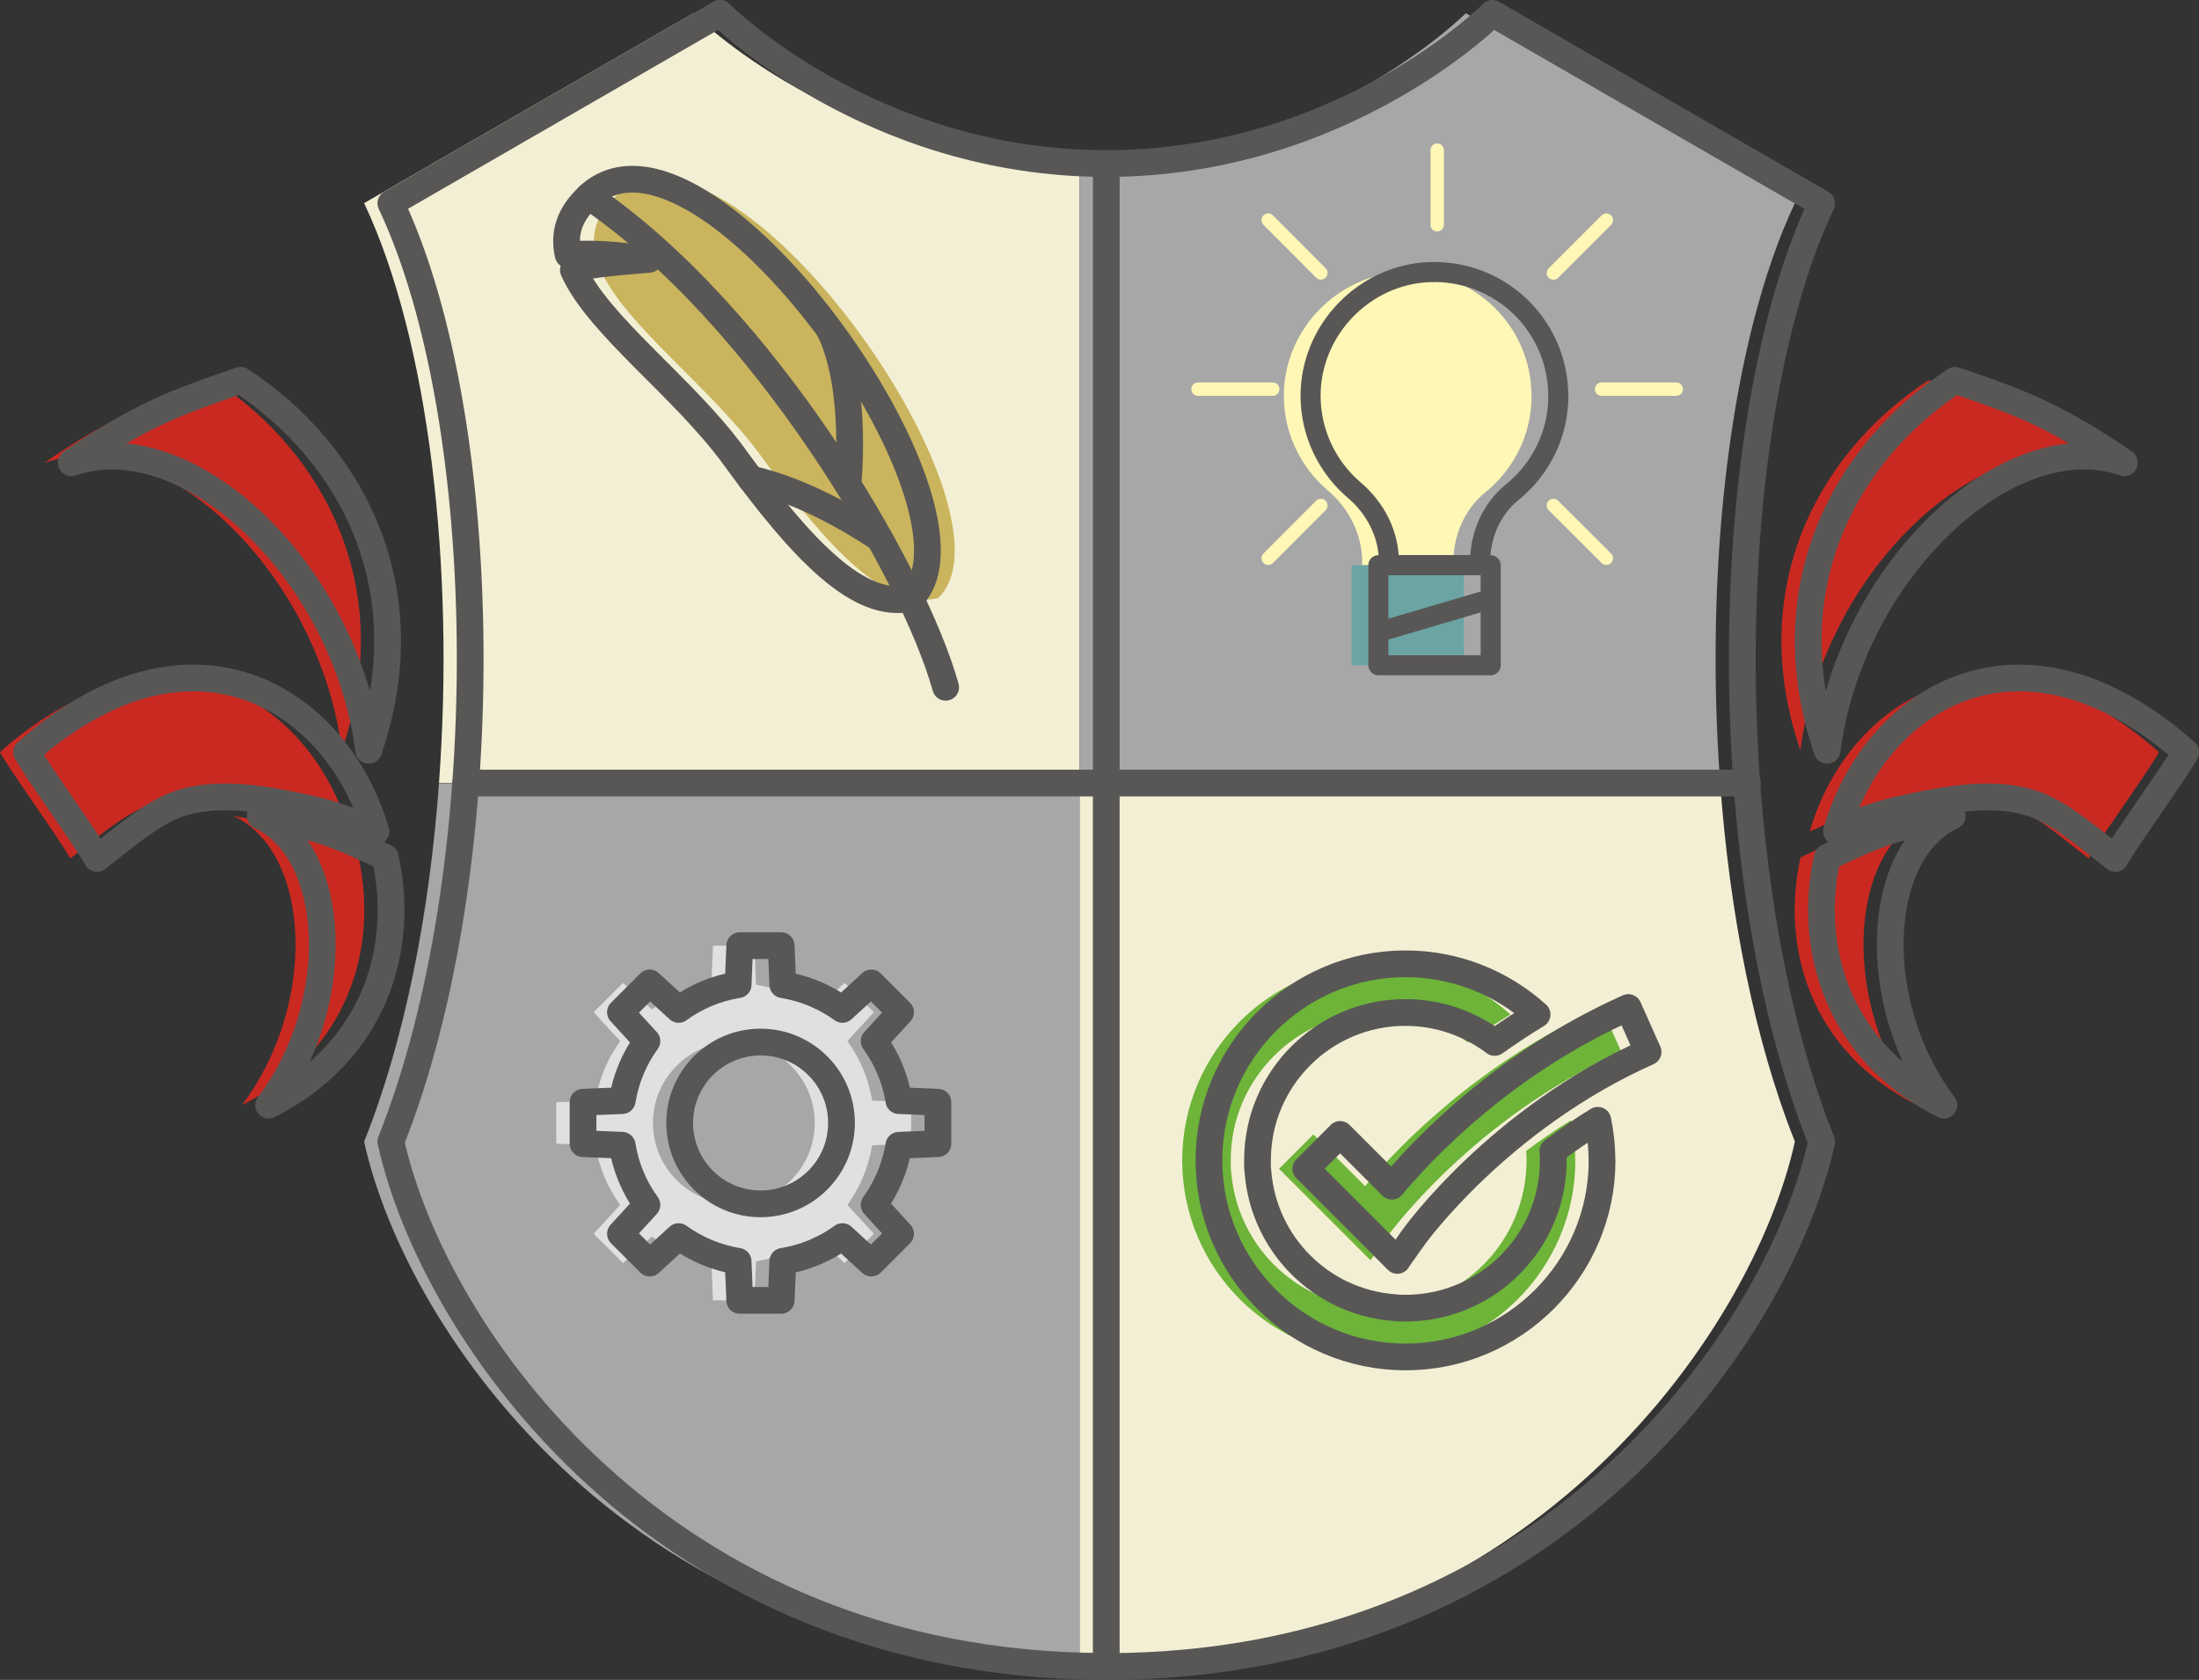
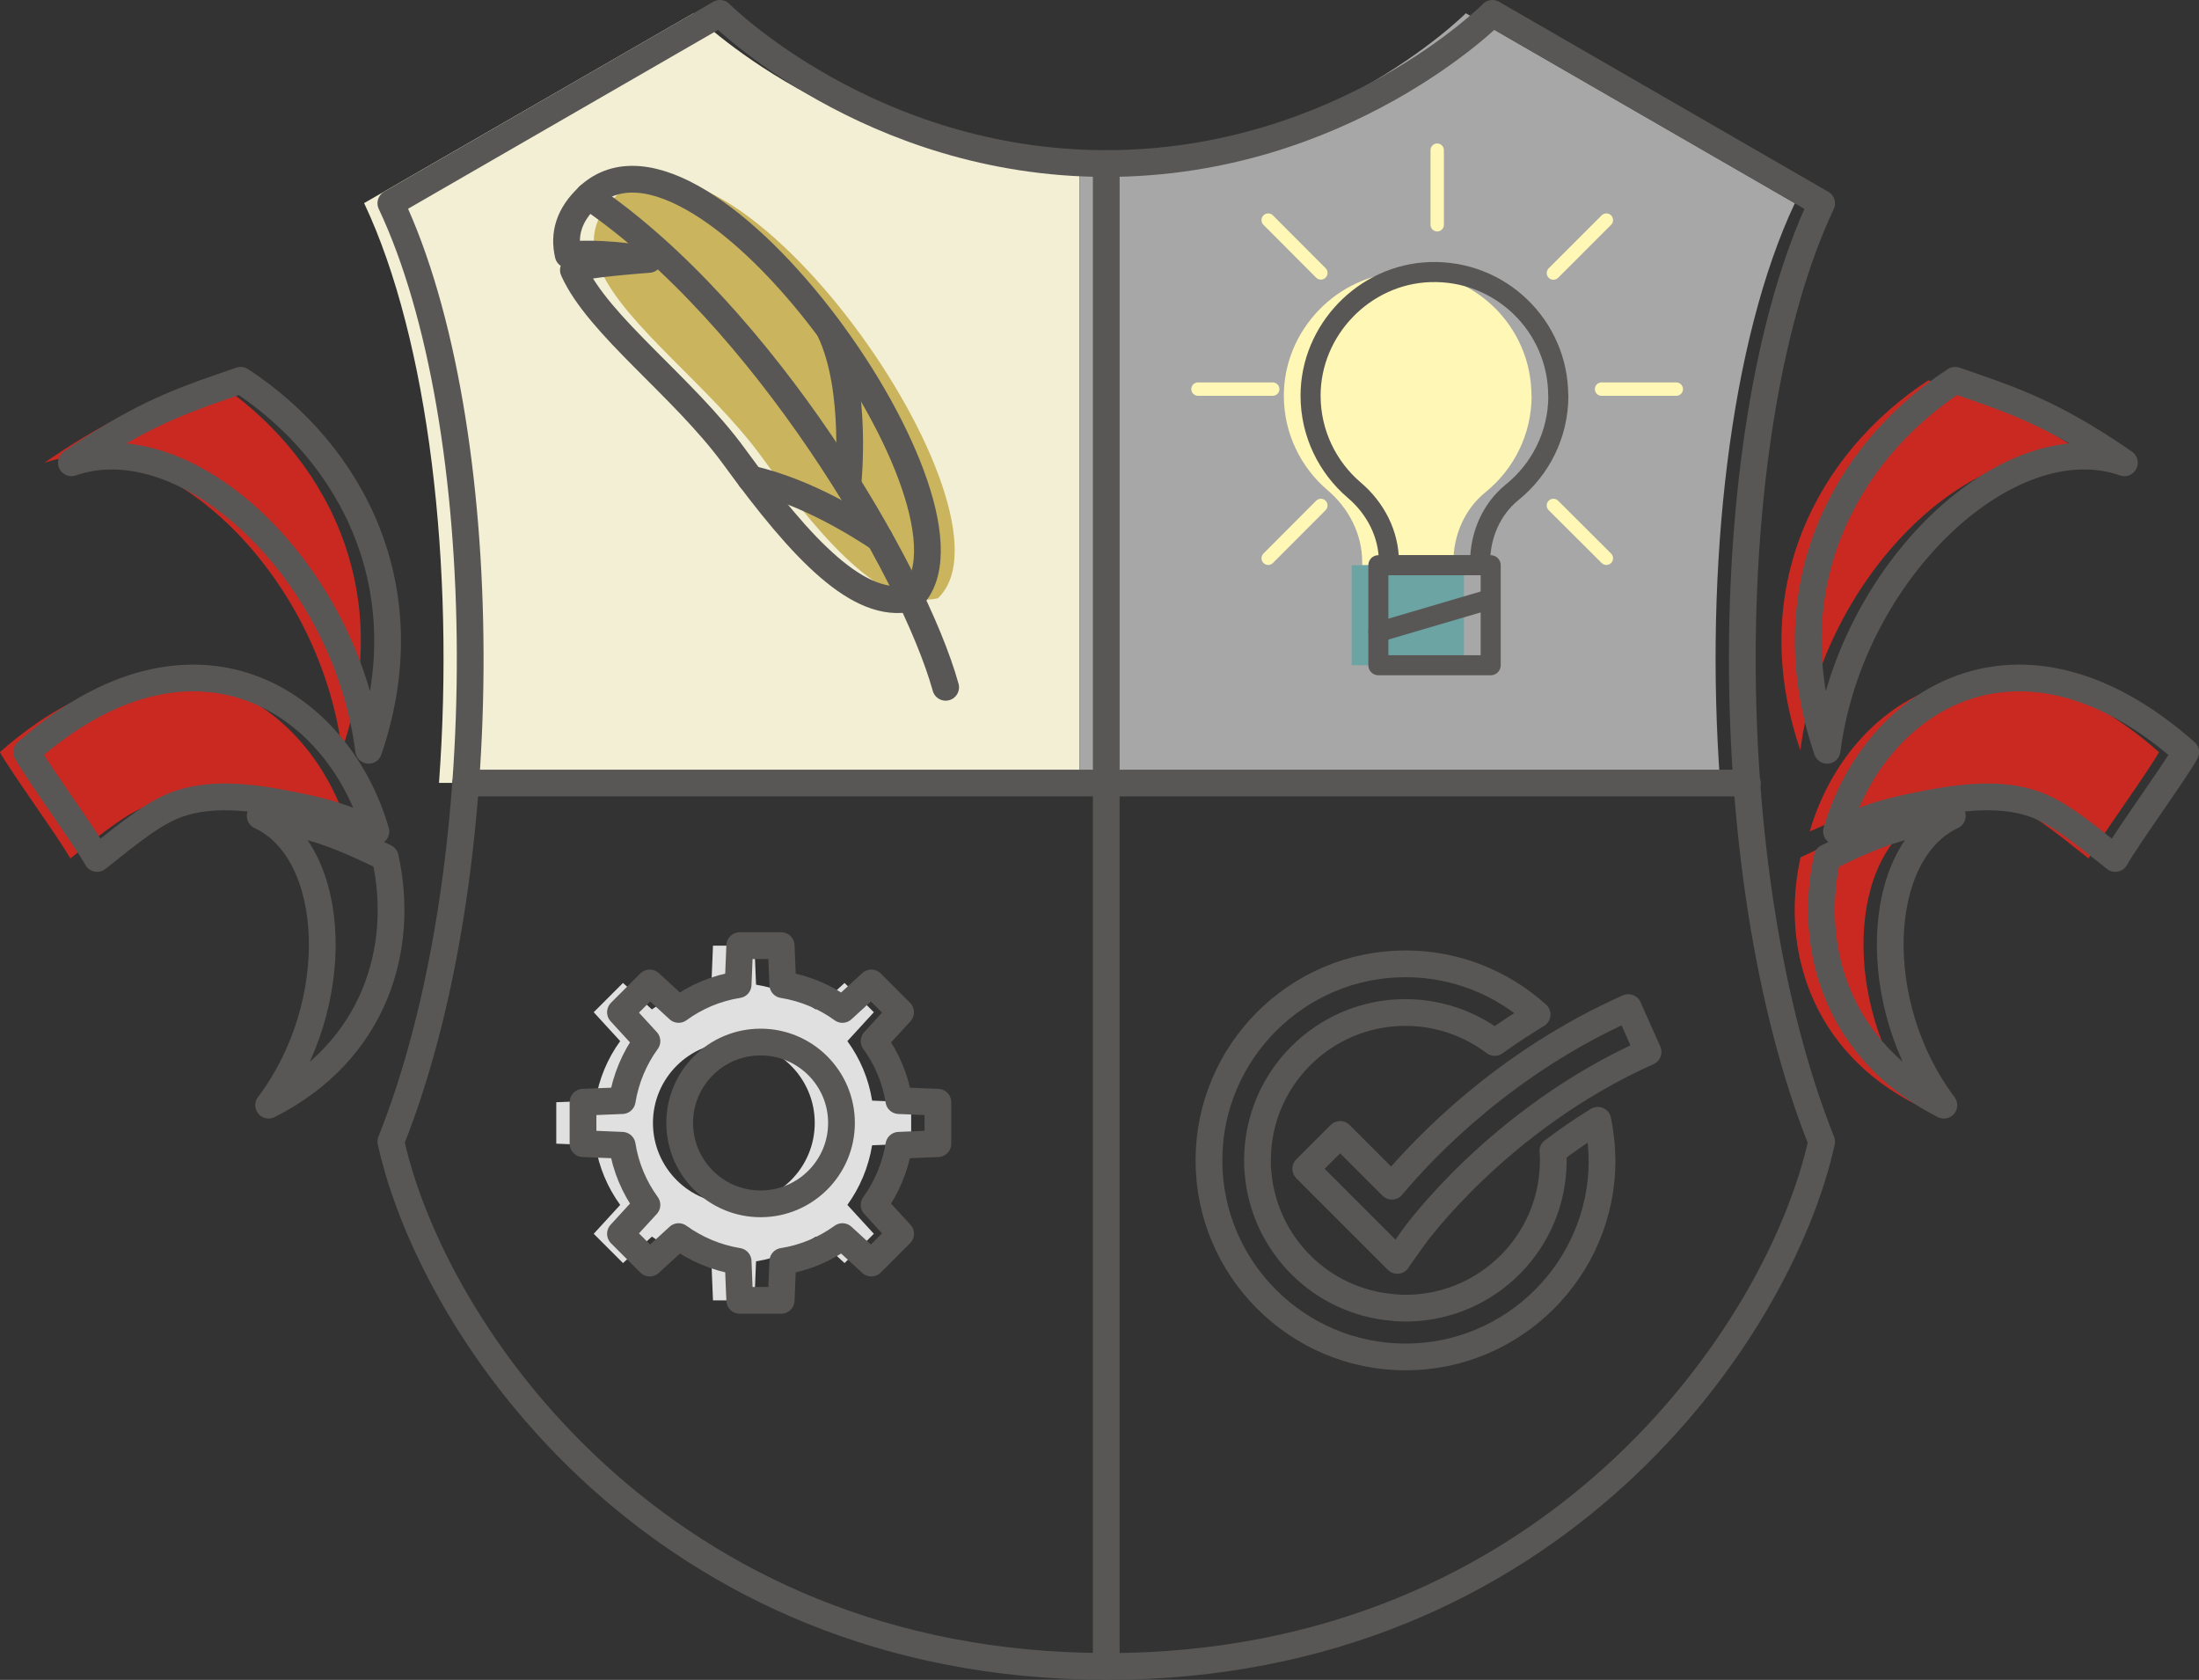
<svg xmlns="http://www.w3.org/2000/svg" id="Ebene_2" data-name="Ebene 2" viewBox="0 0 164.45 125.63">
  <rect x="0" y="0" width="164.45" height="125.63" fill="#333333" stroke="none" />
  <g id="Ebene_1-2" data-name="Ebene 1">
    <g>
      <path d="M3.34,34.6c.43-.3.89-.61,1.38-.93,4.64-3.02,7.48-3.92,11.28-5.23,8.28,5.42,13.7,15.59,9.57,27.67-1.7-13.36-13.54-24.53-22.23-21.5Z" style="fill: #ca2921; stroke-width: 0px;" />
      <path d="M5.34,34.6c.43-.3.89-.61,1.38-.93,4.64-3.02,7.48-3.92,11.28-5.23,8.28,5.42,13.7,15.59,9.57,27.67-1.7-13.36-13.54-24.53-22.23-21.5Z" style="fill: none; stroke: #585756; stroke-linecap: round; stroke-linejoin: round; stroke-width: 2px;" />
      <path d="M156.87,34.6c-.43-.3-.89-.61-1.38-.93-4.64-3.02-7.48-3.92-11.28-5.23-8.28,5.42-13.7,15.59-9.57,27.67,1.7-13.36,13.54-24.53,22.23-21.5Z" style="fill: #ca2921; stroke-width: 0px;" />
      <path d="M158.87,34.6c-.43-.3-.89-.61-1.38-.93-4.64-3.02-7.48-3.92-11.28-5.23-8.28,5.42-13.7,15.59-9.57,27.67,1.7-13.36,13.54-24.53,22.23-21.5Z" style="fill: none; stroke: #585756; stroke-linecap: round; stroke-linejoin: round; stroke-width: 2px;" />
      <g>
        <g id="_Gespiegelt_wiederholen_" data-name="&amp;lt;Gespiegelt wiederholen&amp;gt;">
          <g>
            <path d="M80.73,12.22v46.33h-47.9c1.19-16.19-.76-33.12-5.6-43.36L51.84,1s11.17,11.23,28.89,11.23Z" style="fill: #f3efd4; stroke-width: 0px;" />
            <path d="M128.64,58.56h-47.91V12.22c17.71,0,28.89-11.23,28.89-11.23l24.61,14.2c-4.84,10.24-6.78,27.16-5.59,43.36Z" style="fill: #a7a7a7; stroke-width: 0px;" />
-             <path d="M134.23,85.37c-3.13,14.25-20.15,39.26-53.5,39.26V58.56h47.91c.71,9.75,2.56,19.22,5.59,26.81Z" style="fill: #f3efd4; stroke-width: 0px;" />
-             <path d="M80.73,58.56v66.08c-33.35,0-50.37-25.02-53.5-39.26,3.04-7.59,4.89-17.06,5.6-26.81h47.9Z" style="fill: #a7a7a7; stroke-width: 0px;" />
          </g>
        </g>
        <g id="_Gespiegelt_wiederholen_-2" data-name="&amp;lt;Gespiegelt wiederholen&amp;gt;">
          <path d="M82.73,124.63c33.35,0,50.37-25.01,53.5-39.25-8.08-20.21-7.74-53.77,0-70.17L111.61,1s-11.17,11.23-28.88,11.23S53.84,1,53.84,1l-24.61,14.2c7.74,16.4,8.08,49.96,0,70.17,3.13,14.24,20.15,39.25,53.5,39.25Z" style="fill: none; stroke: #585756; stroke-linecap: round; stroke-linejoin: round; stroke-width: 2px;" />
        </g>
        <line x1="82.73" y1="12.23" x2="82.73" y2="124.63" style="fill: none; stroke: #585756; stroke-linecap: round; stroke-linejoin: round; stroke-width: 2px;" />
        <line x1="34.82" y1="58.56" x2="130.68" y2="58.56" style="fill: none; stroke: #585756; stroke-linecap: round; stroke-linejoin: round; stroke-width: 2px;" />
      </g>
      <g>
        <path d="M46.05,14.68c8.54-7.96,30.85,23.64,24.09,30.06-3.84.86-8.04-3.51-13.2-10.6-3.77-5.18-10.17-9.79-12.02-13.94-.08-.18,1.37-.47,5.65-.8-3.93-.59-5.46-.36-6.04-.35-.35-1.52.03-2.98,1.53-4.37Z" style="fill: #cab45d; stroke-width: 0px;" />
        <path d="M70.72,51.4c-2.42-8.7-13.68-27.89-26.71-36.72" style="fill: none; stroke: #585756; stroke-linecap: round; stroke-linejoin: round; stroke-width: 2px;" />
        <path d="M44.01,14.68c8.54-7.96,30.85,23.64,24.09,30.06-3.84.86-8.04-3.51-13.2-10.6-3.77-5.18-10.17-9.79-12.02-13.94-.08-.18,1.37-.47,5.65-.8-3.93-.59-5.46-.36-6.04-.35-.35-1.52.03-2.98,1.53-4.37Z" style="fill: none; stroke: #585756; stroke-linecap: round; stroke-linejoin: round; stroke-width: 2px;" />
        <path d="M65.77,40.26c-1.49-.97-5.32-3.45-9.64-4.45" style="fill: none; stroke: #585756; stroke-linecap: round; stroke-linejoin: round; stroke-width: 2px;" />
        <path d="M62.09,24.79c2.07,4.38,1.32,11.4,1.32,11.4" style="fill: none; stroke: #585756; stroke-linecap: round; stroke-linejoin: round; stroke-width: 2px;" />
      </g>
-       <path d="M102.5,94.26l-6.85-6.85,2.57-2.57,3.87,3.87c2.51-3,8.53-9.28,17.68-13.36l1.48,3.32c-11.16,4.98-17.45,13.74-17.51,13.82l-1.25,1.76Z" style="fill: #6db439; stroke-width: 0px;" />
-       <path d="M117.81,86.78c0,8.11-6.6,14.7-14.7,14.7s-14.7-6.6-14.7-14.7,6.6-14.7,14.7-14.7c3.78,0,7.23,1.44,9.84,3.79-1.12.68-2.17,1.38-3.17,2.09-1.86-1.4-4.18-2.24-6.68-2.24-6.1,0-11.06,4.95-11.06,11.05,0,.13,0,.25,0,.37,0,.19.02.38.04.56.45,5.37,4.72,9.64,10.09,10.08.3.04.62.05.93.05.07,0,.15,0,.21,0,6.01-.11,10.85-5.01,10.85-11.05,0-.24,0-.46-.03-.7,1.03-.77,2.15-1.56,3.36-2.3.2.97.31,1.97.31,3Z" style="fill: #6db439; stroke-width: 0px;" />
      <path d="M104.5,94.26l-6.85-6.85,2.57-2.57,3.87,3.87c2.51-3,8.53-9.28,17.68-13.36l1.48,3.32c-11.16,4.98-17.45,13.74-17.51,13.82l-1.25,1.76Z" style="fill: none; stroke: #585756; stroke-linecap: round; stroke-linejoin: round; stroke-width: 2px;" />
      <path d="M119.81,86.78c0,8.11-6.6,14.7-14.7,14.7s-14.7-6.6-14.7-14.7,6.6-14.7,14.7-14.7c3.78,0,7.23,1.44,9.84,3.79-1.12.68-2.17,1.38-3.17,2.09-1.86-1.4-4.18-2.24-6.68-2.24-6.1,0-11.06,4.95-11.06,11.05,0,.13,0,.25,0,.37,0,.19.02.38.04.56.45,5.37,4.72,9.64,10.09,10.08.3.04.62.05.93.05.07,0,.15,0,.21,0,6.01-.11,10.85-5.01,10.85-11.05,0-.24,0-.46-.03-.7,1.03-.77,2.15-1.56,3.36-2.3.2.97.31,1.97.31,3Z" style="fill: none; stroke: #585756; stroke-linecap: round; stroke-linejoin: round; stroke-width: 2px;" />
      <path d="M149.09,59.84c.2.04.38.09.55.14,2.02.54,3.94,2.15,6.55,4.22.95-1.67,4.32-6.28,5.27-7.95-12.42-10.97-23.27-3.9-26.12,5.93.83-.38,2.74-1.2,4.71-1.64,2.62-.58,6.14-1.34,9.04-.7Z" style="fill: #ca2921; stroke-width: 0px;" />
      <path d="M144,61.02c-.36.06-.74.13-1.15.21-3.8.75-5.66,1.69-8.2,2.89-1.5,6.76.75,14.5,8.72,18.53-5.68-7.52-5.2-18.9.63-21.63Z" style="fill: #ca2921; stroke-width: 0px;" />
      <path d="M12.36,59.84c-.2.04-.38.09-.55.14-2.02.54-3.94,2.15-6.55,4.22-.95-1.67-4.32-6.28-5.27-7.95,12.42-10.97,23.27-3.9,26.12,5.93-.83-.38-2.74-1.2-4.71-1.64-2.62-.58-6.14-1.34-9.04-.7Z" style="fill: #ca2921; stroke-width: 0px;" />
-       <path d="M17.46,61.02c.36.06.74.13,1.15.21,3.8.75,5.66,1.69,8.2,2.89,1.5,6.76-.75,14.5-8.72,18.53,5.68-7.52,5.2-18.9-.63-21.63Z" style="fill: #ca2921; stroke-width: 0px;" />
      <path d="M151.09,59.84c.2.04.38.09.55.14,2.02.54,3.94,2.15,6.55,4.22.95-1.67,4.32-6.28,5.27-7.95-12.42-10.97-23.27-3.9-26.12,5.93.83-.38,2.74-1.2,4.71-1.64,2.62-.58,6.14-1.34,9.04-.7Z" style="fill: none; stroke: #585756; stroke-linecap: round; stroke-linejoin: round; stroke-width: 2px;" />
      <path d="M146,61.02c-.36.06-.74.13-1.15.21-3.8.75-5.66,1.69-8.2,2.89-1.5,6.76.75,14.5,8.72,18.53-5.68-7.52-5.2-18.9.63-21.63Z" style="fill: none; stroke: #585756; stroke-linecap: round; stroke-linejoin: round; stroke-width: 2px;" />
      <path d="M14.36,59.84c-.2.04-.38.09-.55.14-2.02.54-3.94,2.15-6.55,4.22-.95-1.67-4.32-6.28-5.27-7.95,12.42-10.97,23.27-3.9,26.12,5.93-.83-.38-2.74-1.2-4.71-1.64-2.62-.58-6.14-1.34-9.04-.7Z" style="fill: none; stroke: #585756; stroke-linecap: round; stroke-linejoin: round; stroke-width: 2px;" />
      <path d="M19.46,61.02c.36.06.74.13,1.15.21,3.8.75,5.66,1.69,8.2,2.89,1.5,6.76-.75,14.5-8.72,18.53,5.68-7.52,5.2-18.9-.63-21.63Z" style="fill: none; stroke: #585756; stroke-linecap: round; stroke-linejoin: round; stroke-width: 2px;" />
      <path d="M68.14,85.53v-3.1l-2.92-.12c-.26-1.65-.91-3.16-1.85-4.45l1.98-2.16-2.19-2.19-2.16,1.98c-1.29-.94-2.81-1.58-4.46-1.85l-.12-2.92h-3.1l-.12,2.92c-1.65.26-3.16.91-4.45,1.85l-2.16-1.98-2.19,2.19,1.98,2.16c-.94,1.29-1.58,2.81-1.85,4.45l-2.93.12v3.1l2.93.12c.26,1.65.91,3.16,1.85,4.46l-1.98,2.16,2.19,2.19,2.16-1.98c1.29.93,2.81,1.58,4.45,1.85l.12,2.92h3.1l.12-2.92c1.65-.26,3.16-.91,4.46-1.85l2.16,1.98,2.19-2.19-1.98-2.16c.93-1.29,1.58-2.81,1.85-4.46l2.92-.12ZM54.88,90.03c-3.34,0-6.05-2.71-6.05-6.05s2.71-6.05,6.05-6.05,6.05,2.71,6.05,6.05-2.71,6.05-6.05,6.05Z" style="fill: #e1e0e0; stroke-width: 0px;" />
      <path d="M70.14,85.53v-3.1l-2.92-.12c-.26-1.65-.91-3.16-1.85-4.45l1.98-2.16-2.19-2.19-2.16,1.98c-1.29-.94-2.81-1.58-4.46-1.85l-.12-2.92h-3.1l-.12,2.92c-1.65.26-3.16.91-4.45,1.85l-2.16-1.98-2.19,2.19,1.98,2.16c-.94,1.29-1.58,2.81-1.85,4.45l-2.93.12v3.1l2.93.12c.26,1.65.91,3.16,1.85,4.46l-1.98,2.16,2.19,2.19,2.16-1.98c1.29.93,2.81,1.58,4.45,1.85l.12,2.92h3.1l.12-2.92c1.65-.26,3.16-.91,4.46-1.85l2.16,1.98,2.19-2.19-1.98-2.16c.93-1.29,1.58-2.81,1.85-4.46l2.92-.12ZM56.88,90.03c-3.34,0-6.05-2.71-6.05-6.05s2.71-6.05,6.05-6.05,6.05,2.71,6.05,6.05-2.71,6.05-6.05,6.05Z" style="fill: none; stroke: #585756; stroke-linecap: round; stroke-linejoin: round; stroke-width: 2px;" />
      <g>
-         <path d="M114.54,29.6c0,2.91-1.35,5.51-3.45,7.21-1.56,1.26-2.4,3.22-2.4,5.23v.23h-6.82v-.23c0-2.1-1-4.03-2.6-5.39-1.99-1.7-3.26-4.24-3.26-7.06,0-4.91,4.01-9.07,8.91-9.24,5.28-.19,9.61,4.03,9.61,9.25Z" style="fill: #fff7b6; stroke-width: 0px;" />
+         <path d="M114.54,29.6c0,2.91-1.35,5.51-3.45,7.21-1.56,1.26-2.4,3.22-2.4,5.23v.23h-6.82v-.23c0-2.1-1-4.03-2.6-5.39-1.99-1.7-3.26-4.24-3.26-7.06,0-4.91,4.01-9.07,8.91-9.24,5.28-.19,9.61,4.03,9.61,9.25" style="fill: #fff7b6; stroke-width: 0px;" />
        <rect x="101.08" y="42.27" width="8.4" height="7.48" style="fill: #6ca4a4; stroke-width: 0px;" />
        <path d="M116.54,29.6c0,2.91-1.35,5.51-3.45,7.21-1.56,1.26-2.4,3.22-2.4,5.23v.23h-6.82v-.23c0-2.1-1-4.03-2.6-5.39-1.99-1.7-3.26-4.24-3.26-7.06,0-4.91,4.01-9.07,8.91-9.24,5.28-.19,9.61,4.03,9.61,9.25Z" style="fill: none; stroke: #585756; stroke-linecap: round; stroke-linejoin: round; stroke-width: 1.5px;" />
        <rect x="103.08" y="42.27" width="8.4" height="7.48" style="fill: none; stroke: #585756; stroke-linecap: round; stroke-linejoin: round; stroke-width: 1.5px;" />
        <line x1="103.08" y1="47.27" x2="111.47" y2="44.8" style="fill: none; stroke: #585756; stroke-linecap: round; stroke-linejoin: round; stroke-width: 1.5px;" />
        <g>
          <line x1="125.36" y1="29.1" x2="119.77" y2="29.1" style="fill: none; stroke: #fff7b6; stroke-linecap: round; stroke-miterlimit: 10;" />
          <line x1="95.18" y1="29.1" x2="89.59" y2="29.1" style="fill: none; stroke: #fff7b6; stroke-linecap: round; stroke-miterlimit: 10;" />
          <line x1="107.48" y1="16.81" x2="107.48" y2="11.23" style="fill: none; stroke: #fff7b6; stroke-linecap: round; stroke-miterlimit: 10;" />
          <line x1="120.13" y1="41.75" x2="116.17" y2="37.8" style="fill: none; stroke: #fff7b6; stroke-linecap: round; stroke-miterlimit: 10;" />
          <line x1="98.78" y1="20.41" x2="94.84" y2="16.46" style="fill: none; stroke: #fff7b6; stroke-linecap: round; stroke-miterlimit: 10;" />
          <line x1="98.78" y1="37.8" x2="94.84" y2="41.75" style="fill: none; stroke: #fff7b6; stroke-linecap: round; stroke-miterlimit: 10;" />
          <line x1="120.13" y1="16.46" x2="116.17" y2="20.42" style="fill: none; stroke: #fff7b6; stroke-linecap: round; stroke-miterlimit: 10;" />
        </g>
      </g>
    </g>
  </g>
</svg>